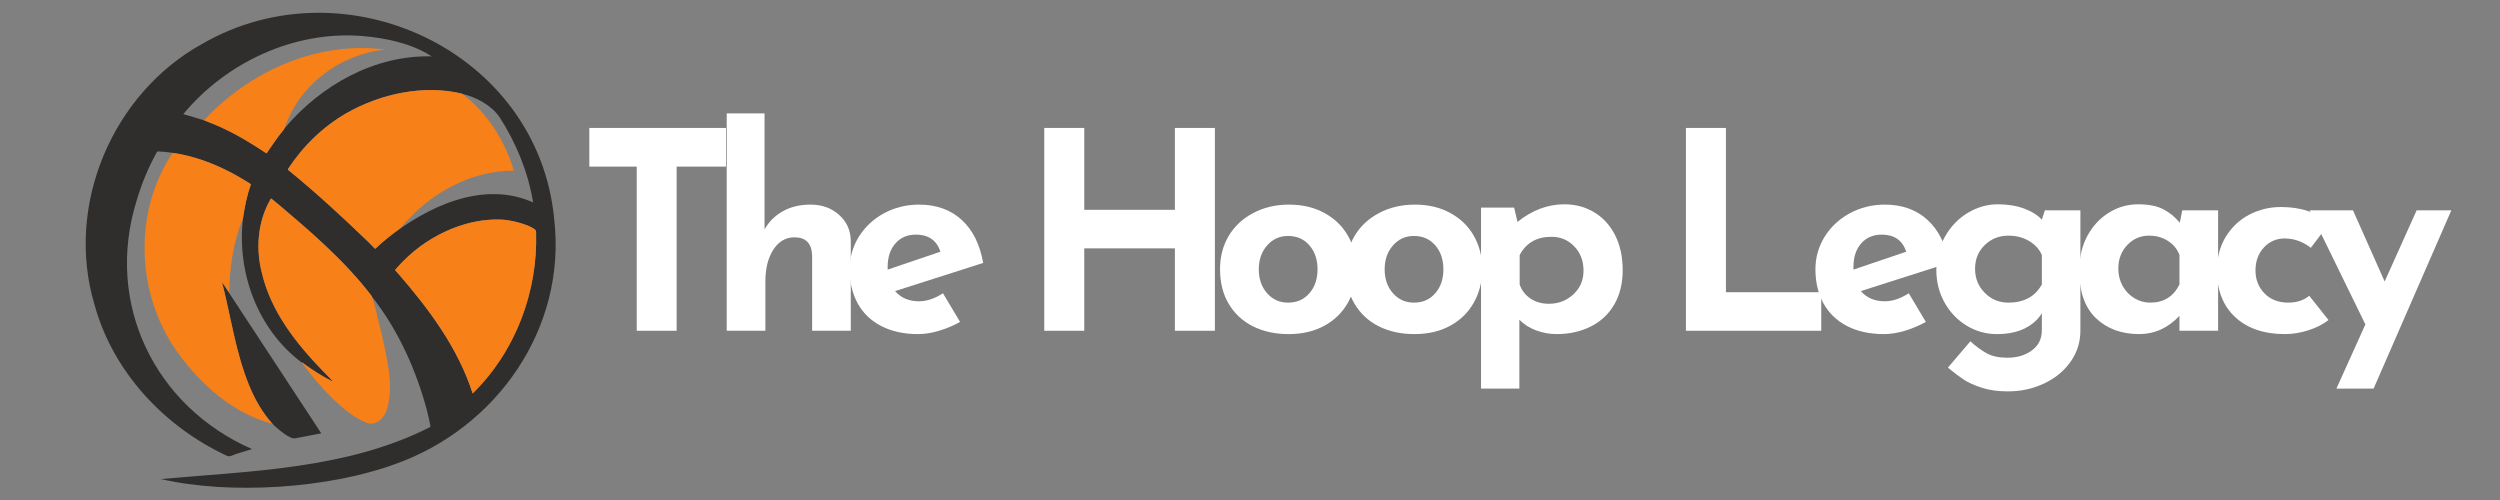
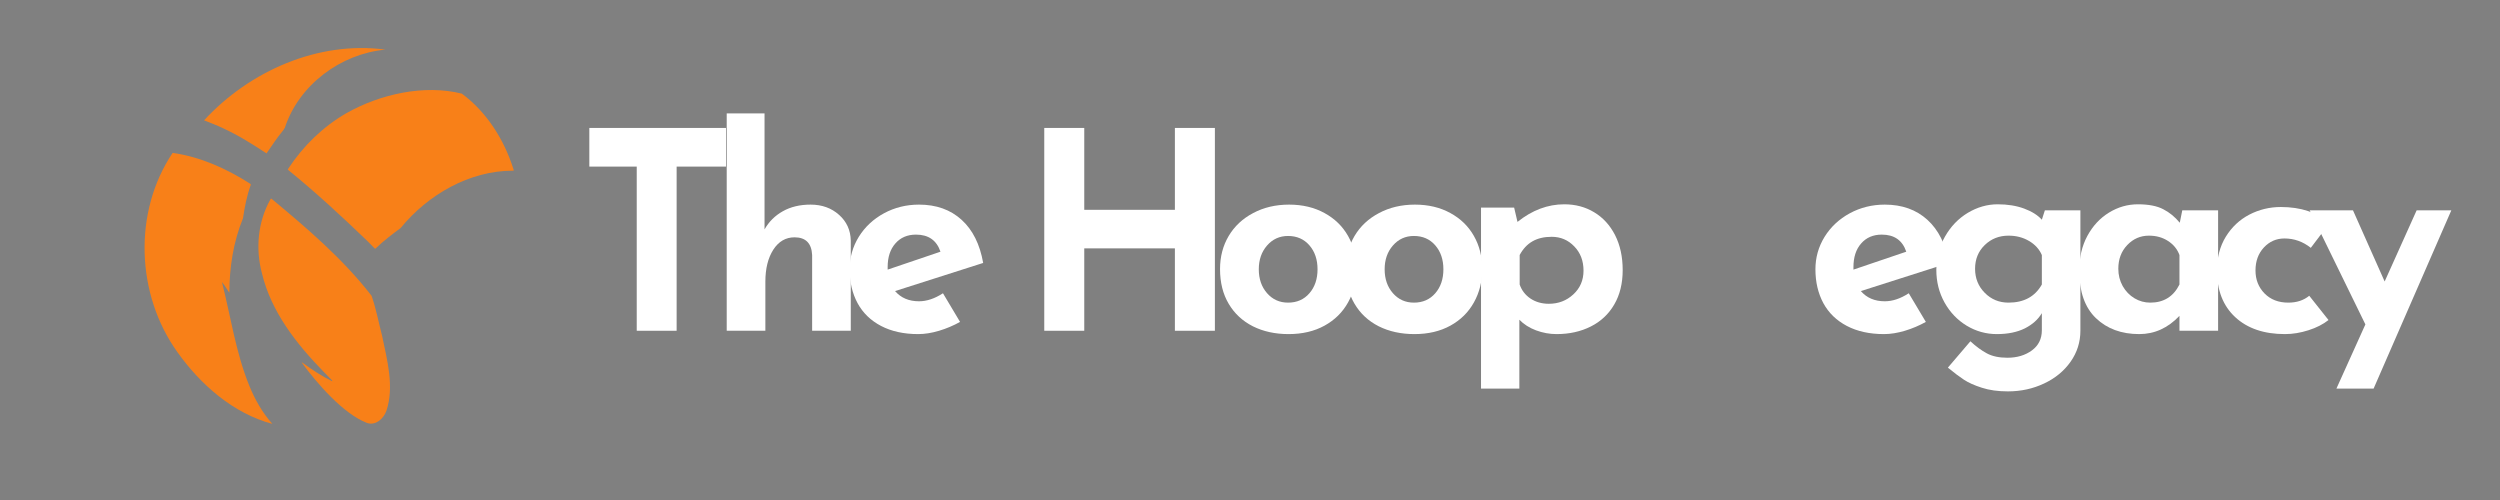
<svg xmlns="http://www.w3.org/2000/svg" version="1.0" preserveAspectRatio="xMidYMid meet" height="100" viewBox="0 0 375 75" zoomAndPan="magnify" width="500">
  <rect x="0" y="0" width="375" height="75" fill="#808080" stroke="none" />
  <defs>
    <g />
    <clipPath id="645152de70">
      <path clip-rule="nonzero" d="M 12.852 1.918 L 83.352 1.918 L 83.352 73.168 L 12.852 73.168 Z M 12.852 1.918" />
    </clipPath>
  </defs>
  <g clip-path="url(#645152de70)">
-     <path fill-rule="nonzero" fill-opacity="1" d="M 83.133 32.891 C 80.742 7.617 51.664 -5.828 30.25 6.629 C 16.805 14.09 9.727 30.883 14.18 45.715 C 16.953 55.809 24.633 63.973 33.992 68.348 C 34.234 68.465 34.441 68.469 34.691 68.371 C 35.703 67.961 36.77 67.703 37.801 67.359 C 23.18 60.957 15.691 45.512 20.492 30.098 C 21.227 27.59 22.23 25.172 23.492 22.883 C 23.543 22.789 23.586 22.703 23.719 22.715 C 28.5 22.938 33.09 24.773 37.117 27.301 C 37.258 27.391 37.395 27.484 37.539 27.566 C 37.625 27.617 37.645 27.664 37.609 27.758 C 37.02 29.367 36.699 31.051 36.449 32.742 C 35.492 40.867 38.648 49.441 45.266 54.383 C 45.355 54.367 45.41 54.434 45.473 54.48 C 46.852 55.488 48.297 56.449 49.836 57.184 C 49.859 57.059 49.773 57.02 49.723 56.969 C 47.012 54.227 44.363 51.383 42.328 48.09 C 38.973 42.75 37.242 35.625 40.586 29.871 C 40.633 29.766 40.684 29.777 40.766 29.84 C 41.133 30.145 41.508 30.441 41.879 30.742 C 46.832 35.012 51.953 39.289 55.855 44.578 C 59.742 49.531 62.418 55.48 64.043 61.57 C 64.238 62.336 64.41 63.105 64.562 63.879 C 64.582 63.98 64.57 64.035 64.469 64.086 C 52.062 70.375 37.652 70.641 24.129 71.855 C 34.488 74.254 49.266 73.281 59.262 69.617 C 74.484 64.215 85.008 49.273 83.133 32.891 Z M 42.711 19.211 C 42.707 19.238 42.691 19.258 42.66 19.262 L 42.66 19.254 C 42.609 19.398 42.512 19.508 42.418 19.621 C 41.523 20.691 40.773 21.875 39.977 23.008 C 37.035 21.035 33.945 19.262 30.613 18.047 C 29.578 17.734 28.543 17.41 27.492 17.117 C 33.965 9.324 44.113 4.613 54.262 5.395 C 57.859 5.695 61.738 6.5 64.754 8.457 C 56.207 8.227 48.137 12.781 42.711 19.211 Z M 58.133 35.699 C 57.527 36.203 56.922 36.703 56.359 37.258 C 56.293 37.32 56.238 37.305 56.18 37.242 C 55.863 36.914 55.547 36.59 55.227 36.27 C 51.375 32.562 47.438 28.914 43.289 25.543 C 43.148 25.441 43.148 25.438 43.254 25.277 C 43.785 24.465 44.363 23.688 44.98 22.934 C 50.637 15.938 60.453 12.035 69.281 14.051 C 71.441 14.59 73.637 15.723 74.941 17.582 C 77.434 21.453 79.219 25.812 79.969 30.367 C 72.516 27 64.098 30.977 58.133 35.699 Z M 80.414 36.59 C 80.266 44.918 76.863 53.207 70.895 59.016 C 68.707 52.18 64.328 46.332 59.676 40.973 C 59.566 40.848 59.453 40.727 59.332 40.609 C 59.27 40.543 59.27 40.488 59.324 40.426 C 60.48 39.086 61.77 37.871 63.199 36.832 C 67.977 33.48 74.77 31.344 80.188 34.379 C 80.352 34.473 80.418 34.582 80.414 34.773 C 80.402 35.379 80.422 35.984 80.414 36.59 Z M 80.414 36.59" fill="#302e2c" />
-   </g>
-   <path fill-rule="nonzero" fill-opacity="1" d="M 41.164 63.871 C 41.789 64.422 43.453 65.891 44.27 65.75 C 45.574 65.492 46.883 65.246 48.188 64.996 C 43.262 57.434 38.23 49.867 33.293 42.305 C 35.266 49.629 35.758 58.094 41.164 63.871 Z M 41.164 63.871" fill="#302e2c" />
+     </g>
  <path fill-rule="nonzero" fill-opacity="1" d="M 37.371 57.801 C 35.359 52.832 34.605 47.48 33.293 42.305 C 33.719 42.805 34.023 43.383 34.402 43.906 C 34.418 40.094 35 36.285 36.449 32.742 C 36.699 31.051 37.02 29.367 37.609 27.758 C 37.641 27.664 37.625 27.613 37.539 27.566 C 34.008 25.305 30.066 23.523 25.895 22.934 C 19.941 31.809 20.418 44.172 26.598 52.801 C 30.074 57.695 34.973 62.004 40.848 63.582 C 39.34 61.895 38.219 59.898 37.371 57.801 Z M 37.371 57.801" fill="#f88018" />
  <path fill-rule="nonzero" fill-opacity="1" d="M 57.32 50.391 C 56.801 48.391 56.414 46.316 55.738 44.371 C 51.465 38.855 46.105 34.277 40.762 29.84 C 40.641 29.73 40.594 29.84 40.535 29.953 C 38.672 33.312 38.309 37.305 39.293 41 C 40.68 46.781 44.457 51.566 48.52 55.742 C 48.914 56.156 49.32 56.559 49.723 56.969 C 49.77 57.02 49.859 57.059 49.836 57.184 C 48.297 56.449 46.852 55.488 45.473 54.48 C 45.41 54.434 45.355 54.367 45.262 54.383 C 47.5 57.457 51.496 62.09 55.062 63.445 C 56.367 63.871 57.523 62.809 57.953 61.645 C 59.176 58 58.07 54.031 57.32 50.391 Z M 57.32 50.391" fill="#f88018" />
  <path fill-rule="nonzero" fill-opacity="1" d="M 51.984 16.961 C 48.465 18.984 45.484 21.883 43.254 25.277 C 43.148 25.438 43.148 25.441 43.289 25.543 C 47.438 28.914 51.375 32.559 55.227 36.27 C 55.547 36.59 55.863 36.914 56.176 37.242 C 56.238 37.305 56.293 37.32 56.355 37.258 C 57.516 36.129 58.812 35.16 60.102 34.195 C 64.18 29.211 70.414 25.586 76.969 25.602 C 77.145 25.609 77.016 25.41 77 25.32 C 75.613 20.938 72.992 16.785 69.277 14.047 C 63.625 12.625 57.012 14.125 51.984 16.961 Z M 51.984 16.961" fill="#f88018" />
-   <path fill-rule="nonzero" fill-opacity="1" d="M 80.414 34.773 C 80.336 33.801 76.109 32.895 75.199 32.945 C 69.332 32.742 63.605 35.66 59.715 39.977 C 59.215 40.609 59.102 40.344 59.676 40.973 C 64.328 46.332 68.707 52.18 70.895 59.016 C 77.32 52.777 80.703 43.707 80.414 34.773 Z M 80.414 34.773" fill="#f88018" />
  <path fill-rule="nonzero" fill-opacity="1" d="M 33.488 19.25 C 35.766 20.297 37.887 21.637 39.977 23.008 C 40.773 21.875 41.523 20.691 42.418 19.621 C 42.512 19.508 42.609 19.395 42.66 19.254 C 42.66 19.254 42.66 19.262 42.66 19.262 C 42.672 19.238 42.676 19.207 42.711 19.207 C 44.812 12.738 51.125 8.055 57.809 7.445 C 47.746 6.082 37.406 10.664 30.613 18.047 C 31.578 18.434 32.555 18.801 33.488 19.25 Z M 33.488 19.25" fill="#f88018" />
  <g fill-opacity="1" fill="#ffffff">
    <g transform="translate(86.541, 49.614)">
      <g>
        <path d="M 22.359 -30.422 L 22.359 -24.625 L 14.953 -24.625 L 14.953 0 L 8.969 0 L 8.969 -24.625 L 1.859 -24.625 L 1.859 -30.422 Z M 22.359 -30.422" />
      </g>
    </g>
  </g>
  <g fill-opacity="1" fill="#ffffff">
    <g transform="translate(106.039, 49.614)">
      <g>
        <path d="M 15.547 -18.922 C 17.254 -18.922 18.676 -18.41 19.812 -17.391 C 20.957 -16.379 21.547 -15.086 21.578 -13.516 L 21.578 0 L 15.781 0 L 15.781 -11.359 C 15.695 -13.129 14.816 -14.016 13.141 -14.016 C 11.816 -14.016 10.754 -13.395 9.953 -12.156 C 9.16 -10.914 8.766 -9.316 8.766 -7.359 L 8.766 0 L 2.969 0 L 2.969 -32.609 L 8.641 -32.609 L 8.641 -15.203 C 9.297 -16.359 10.207 -17.266 11.375 -17.922 C 12.551 -18.586 13.941 -18.922 15.547 -18.922 Z M 15.547 -18.922" />
      </g>
    </g>
  </g>
  <g fill-opacity="1" fill="#ffffff">
    <g transform="translate(125.867, 49.614)">
      <g>
        <path d="M 11.984 -4.422 C 13.141 -4.422 14.336 -4.82 15.578 -5.625 L 18.141 -1.328 C 17.148 -0.773 16.102 -0.332 15 0 C 13.895 0.332 12.848 0.5 11.859 0.5 C 9.711 0.5 7.859 0.094 6.297 -0.719 C 4.742 -1.531 3.566 -2.672 2.766 -4.141 C 1.973 -5.617 1.578 -7.312 1.578 -9.219 C 1.578 -10.977 2.035 -12.602 2.953 -14.094 C 3.879 -15.582 5.141 -16.758 6.734 -17.625 C 8.336 -18.488 10.086 -18.922 11.984 -18.922 C 14.578 -18.922 16.707 -18.16 18.375 -16.641 C 20.039 -15.129 21.117 -12.973 21.609 -10.172 L 8.391 -5.953 C 9.273 -4.93 10.473 -4.422 11.984 -4.422 Z M 11.531 -14.422 C 10.238 -14.422 9.207 -13.977 8.438 -13.094 C 7.664 -12.219 7.281 -11.035 7.281 -9.547 L 7.281 -9.172 L 15.203 -11.859 C 14.629 -13.566 13.406 -14.422 11.531 -14.422 Z M 11.531 -14.422" />
      </g>
    </g>
  </g>
  <g fill-opacity="1" fill="#ffffff">
    <g transform="translate(152.717, 49.614)">
      <g>
        <path d="M 29.516 0 L 23.516 0 L 23.516 -12.359 L 9.922 -12.359 L 9.922 0 L 3.922 0 L 3.922 -30.422 L 9.922 -30.422 L 9.922 -18.141 L 23.516 -18.141 L 23.516 -30.422 L 29.516 -30.422 Z M 29.516 0" />
      </g>
    </g>
  </g>
  <g fill-opacity="1" fill="#ffffff">
    <g transform="translate(181.428, 49.614)">
      <g>
        <path d="M 1.578 -9.25 C 1.578 -11.102 2.008 -12.758 2.875 -14.219 C 3.738 -15.676 4.961 -16.82 6.547 -17.656 C 8.129 -18.5 9.926 -18.922 11.938 -18.922 C 13.945 -18.922 15.719 -18.5 17.25 -17.656 C 18.781 -16.82 19.957 -15.676 20.781 -14.219 C 21.613 -12.758 22.031 -11.102 22.031 -9.25 C 22.031 -7.406 21.613 -5.738 20.781 -4.25 C 19.957 -2.77 18.781 -1.609 17.25 -0.766 C 15.719 0.078 13.922 0.5 11.859 0.5 C 9.848 0.5 8.062 0.109 6.5 -0.672 C 4.945 -1.461 3.738 -2.586 2.875 -4.047 C 2.008 -5.504 1.578 -7.238 1.578 -9.25 Z M 7.391 -9.219 C 7.391 -7.781 7.801 -6.586 8.625 -5.641 C 9.457 -4.691 10.508 -4.219 11.781 -4.219 C 13.102 -4.219 14.172 -4.688 14.984 -5.625 C 15.797 -6.562 16.203 -7.758 16.203 -9.219 C 16.203 -10.676 15.797 -11.875 14.984 -12.812 C 14.172 -13.75 13.102 -14.219 11.781 -14.219 C 10.508 -14.219 9.457 -13.738 8.625 -12.781 C 7.801 -11.832 7.391 -10.645 7.391 -9.219 Z M 7.391 -9.219" />
      </g>
    </g>
  </g>
  <g fill-opacity="1" fill="#ffffff">
    <g transform="translate(200.306, 49.614)">
      <g>
        <path d="M 1.578 -9.25 C 1.578 -11.102 2.008 -12.758 2.875 -14.219 C 3.738 -15.676 4.961 -16.82 6.547 -17.656 C 8.129 -18.5 9.926 -18.922 11.938 -18.922 C 13.945 -18.922 15.719 -18.5 17.25 -17.656 C 18.781 -16.82 19.957 -15.676 20.781 -14.219 C 21.613 -12.758 22.031 -11.102 22.031 -9.25 C 22.031 -7.406 21.613 -5.738 20.781 -4.25 C 19.957 -2.77 18.781 -1.609 17.25 -0.766 C 15.719 0.078 13.922 0.5 11.859 0.5 C 9.848 0.5 8.062 0.109 6.5 -0.672 C 4.945 -1.461 3.738 -2.586 2.875 -4.047 C 2.008 -5.504 1.578 -7.238 1.578 -9.25 Z M 7.391 -9.219 C 7.391 -7.781 7.801 -6.586 8.625 -5.641 C 9.457 -4.691 10.508 -4.219 11.781 -4.219 C 13.102 -4.219 14.172 -4.688 14.984 -5.625 C 15.797 -6.562 16.203 -7.758 16.203 -9.219 C 16.203 -10.676 15.797 -11.875 14.984 -12.812 C 14.172 -13.75 13.102 -14.219 11.781 -14.219 C 10.508 -14.219 9.457 -13.738 8.625 -12.781 C 7.801 -11.832 7.391 -10.645 7.391 -9.219 Z M 7.391 -9.219" />
      </g>
    </g>
  </g>
  <g fill-opacity="1" fill="#ffffff">
    <g transform="translate(219.184, 49.614)">
      <g>
        <path d="M 15.453 -18.969 C 17.141 -18.969 18.641 -18.566 19.953 -17.766 C 21.273 -16.973 22.316 -15.832 23.078 -14.344 C 23.836 -12.852 24.219 -11.102 24.219 -9.094 C 24.219 -7.102 23.797 -5.383 22.953 -3.938 C 22.117 -2.5 20.945 -1.398 19.438 -0.641 C 17.938 0.117 16.223 0.5 14.297 0.5 C 13.254 0.5 12.227 0.312 11.219 -0.062 C 10.219 -0.438 9.383 -0.969 8.719 -1.656 L 8.719 8.672 L 2.969 8.672 L 2.969 -18.469 L 7.938 -18.469 L 8.438 -16.328 C 10.633 -18.086 12.973 -18.969 15.453 -18.969 Z M 13.141 -4.047 C 14.578 -4.047 15.801 -4.516 16.812 -5.453 C 17.832 -6.391 18.344 -7.578 18.344 -9.016 C 18.344 -10.492 17.879 -11.707 16.953 -12.656 C 16.035 -13.613 14.906 -14.094 13.562 -14.094 C 12.426 -14.094 11.461 -13.863 10.672 -13.406 C 9.891 -12.957 9.254 -12.273 8.766 -11.359 L 8.766 -6.938 C 9.066 -6.062 9.609 -5.359 10.391 -4.828 C 11.18 -4.305 12.098 -4.047 13.141 -4.047 Z M 13.141 -4.047" />
      </g>
    </g>
  </g>
  <g fill-opacity="1" fill="#ffffff">
    <g transform="translate(240.251, 49.614)">
      <g />
    </g>
  </g>
  <g fill-opacity="1" fill="#ffffff">
    <g transform="translate(248.966, 49.614)">
      <g>
-         <path d="M 9.922 -30.422 L 9.922 -5.781 L 24.219 -5.781 L 24.219 0 L 3.922 0 L 3.922 -30.422 Z M 9.922 -30.422" />
-       </g>
+         </g>
    </g>
  </g>
  <g fill-opacity="1" fill="#ffffff">
    <g transform="translate(270.736, 49.614)">
      <g>
        <path d="M 11.984 -4.422 C 13.141 -4.422 14.336 -4.82 15.578 -5.625 L 18.141 -1.328 C 17.148 -0.773 16.102 -0.332 15 0 C 13.895 0.332 12.848 0.5 11.859 0.5 C 9.711 0.5 7.859 0.094 6.297 -0.719 C 4.742 -1.531 3.566 -2.672 2.766 -4.141 C 1.973 -5.617 1.578 -7.312 1.578 -9.219 C 1.578 -10.977 2.035 -12.602 2.953 -14.094 C 3.879 -15.582 5.141 -16.758 6.734 -17.625 C 8.336 -18.488 10.086 -18.922 11.984 -18.922 C 14.578 -18.922 16.707 -18.16 18.375 -16.641 C 20.039 -15.129 21.117 -12.973 21.609 -10.172 L 8.391 -5.953 C 9.273 -4.93 10.473 -4.422 11.984 -4.422 Z M 11.531 -14.422 C 10.238 -14.422 9.207 -13.977 8.438 -13.094 C 7.664 -12.219 7.281 -11.035 7.281 -9.547 L 7.281 -9.172 L 15.203 -11.859 C 14.629 -13.566 13.406 -14.422 11.531 -14.422 Z M 11.531 -14.422" />
      </g>
    </g>
  </g>
  <g fill-opacity="1" fill="#ffffff">
    <g transform="translate(288.871, 49.614)">
      <g>
        <path d="M 23.188 -18.062 L 23.188 0 C 23.188 1.707 22.695 3.254 21.719 4.641 C 20.738 6.035 19.414 7.125 17.75 7.906 C 16.082 8.695 14.27 9.094 12.312 9.094 C 10.82 9.094 9.52 8.91 8.406 8.547 C 7.289 8.191 6.395 7.789 5.719 7.344 C 5.051 6.906 4.25 6.301 3.312 5.531 L 6.688 1.578 C 7.52 2.348 8.344 2.953 9.156 3.391 C 9.969 3.828 10.992 4.047 12.234 4.047 C 13.691 4.047 14.914 3.68 15.906 2.953 C 16.906 2.223 17.406 1.211 17.406 -0.078 L 17.406 -2.641 C 16.852 -1.703 16.004 -0.941 14.859 -0.359 C 13.711 0.211 12.312 0.5 10.656 0.5 C 9.031 0.5 7.52 0.078 6.125 -0.766 C 4.738 -1.609 3.633 -2.766 2.812 -4.234 C 1.988 -5.711 1.578 -7.348 1.578 -9.141 C 1.578 -10.953 2.008 -12.613 2.875 -14.125 C 3.738 -15.645 4.879 -16.832 6.297 -17.688 C 7.723 -18.539 9.219 -18.969 10.781 -18.969 C 12.27 -18.969 13.594 -18.754 14.75 -18.328 C 15.906 -17.898 16.789 -17.344 17.406 -16.656 L 17.859 -18.062 Z M 12.406 -4.219 C 14.719 -4.219 16.383 -5.125 17.406 -6.938 L 17.406 -11.359 C 17.02 -12.242 16.379 -12.945 15.484 -13.469 C 14.586 -14 13.562 -14.266 12.406 -14.266 C 11 -14.266 9.812 -13.797 8.844 -12.859 C 7.875 -11.922 7.391 -10.734 7.391 -9.297 C 7.391 -7.867 7.875 -6.664 8.844 -5.688 C 9.812 -4.707 11 -4.219 12.406 -4.219 Z M 12.406 -4.219" />
      </g>
    </g>
  </g>
  <g fill-opacity="1" fill="#ffffff">
    <g transform="translate(310.31, 49.614)">
      <g>
        <path d="M 22.406 -18.062 L 22.406 0 L 16.609 0 L 16.609 -2.234 C 14.879 -0.41 12.867 0.5 10.578 0.5 C 7.91 0.5 5.742 -0.297 4.078 -1.891 C 2.41 -3.492 1.578 -5.867 1.578 -9.016 C 1.578 -10.992 1.984 -12.734 2.797 -14.234 C 3.609 -15.734 4.688 -16.895 6.031 -17.719 C 7.383 -18.551 8.832 -18.969 10.375 -18.969 C 11.969 -18.969 13.234 -18.723 14.172 -18.234 C 15.109 -17.754 15.938 -17.078 16.656 -16.203 L 17.031 -18.062 Z M 12.234 -4.219 C 14.242 -4.219 15.703 -5.125 16.609 -6.938 L 16.609 -11.359 C 16.285 -12.242 15.711 -12.945 14.891 -13.469 C 14.078 -14 13.125 -14.266 12.031 -14.266 C 10.758 -14.266 9.676 -13.797 8.781 -12.859 C 7.883 -11.922 7.438 -10.734 7.438 -9.297 C 7.438 -8.359 7.656 -7.492 8.094 -6.703 C 8.539 -5.922 9.129 -5.312 9.859 -4.875 C 10.586 -4.438 11.379 -4.219 12.234 -4.219 Z M 12.234 -4.219" />
      </g>
    </g>
  </g>
  <g fill-opacity="1" fill="#ffffff">
    <g transform="translate(330.965, 49.614)">
      <g>
        <path d="M 18.312 -1.609 C 17.508 -0.973 16.508 -0.461 15.312 -0.078 C 14.113 0.305 12.938 0.5 11.781 0.5 C 8.633 0.5 6.145 -0.348 4.312 -2.047 C 2.488 -3.742 1.578 -6.078 1.578 -9.047 C 1.578 -10.973 2.02 -12.66 2.906 -14.109 C 3.801 -15.555 4.977 -16.66 6.438 -17.422 C 7.906 -18.18 9.477 -18.562 11.156 -18.562 C 14.156 -18.562 16.594 -17.758 18.469 -16.156 L 15.656 -12.438 C 14.477 -13.375 13.16 -13.844 11.703 -13.844 C 10.484 -13.844 9.453 -13.391 8.609 -12.484 C 7.773 -11.578 7.359 -10.43 7.359 -9.047 C 7.359 -7.672 7.812 -6.52 8.719 -5.594 C 9.625 -4.676 10.812 -4.219 12.281 -4.219 C 13.539 -4.219 14.586 -4.562 15.422 -5.25 Z M 18.312 -1.609" />
      </g>
    </g>
  </g>
  <g fill-opacity="1" fill="#ffffff">
    <g transform="translate(346.042, 49.614)">
      <g>
        <path d="M 21.656 -18.062 L 10 8.672 L 4.422 8.672 L 8.766 -0.953 L 0.406 -18.062 L 6.906 -18.062 L 11.656 -7.391 L 16.453 -18.062 Z M 21.656 -18.062" />
      </g>
    </g>
  </g>
</svg>